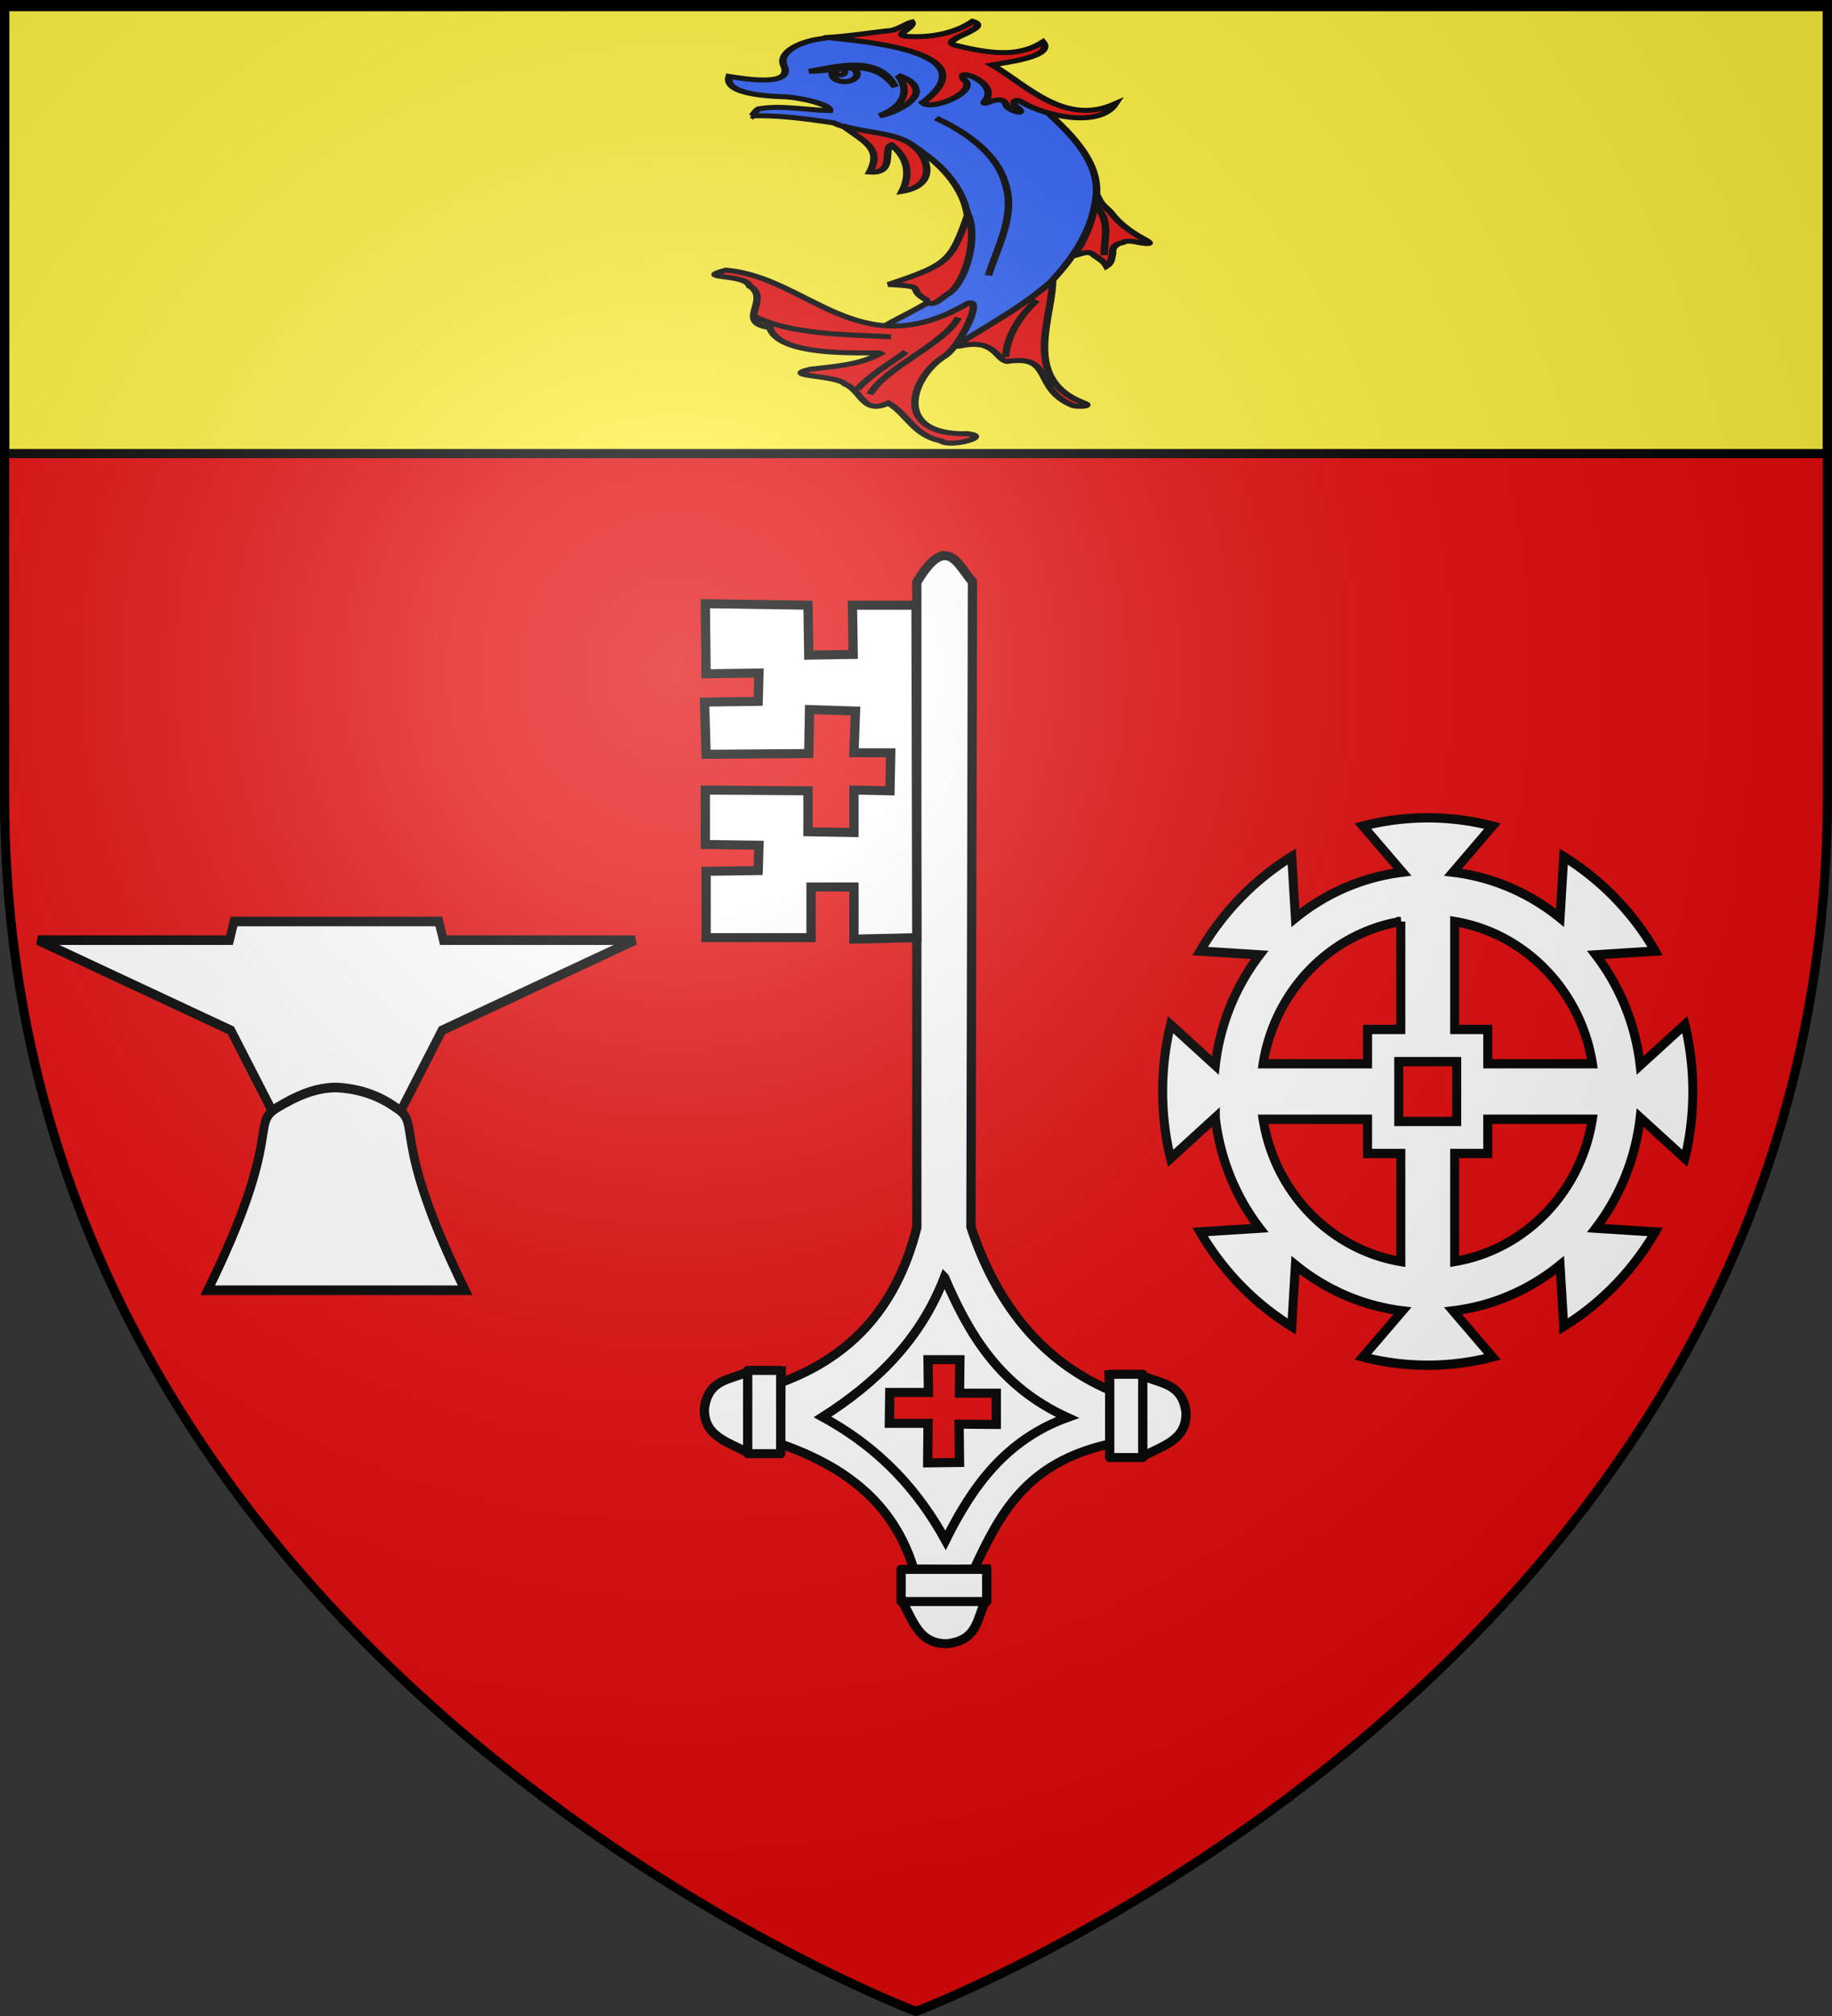
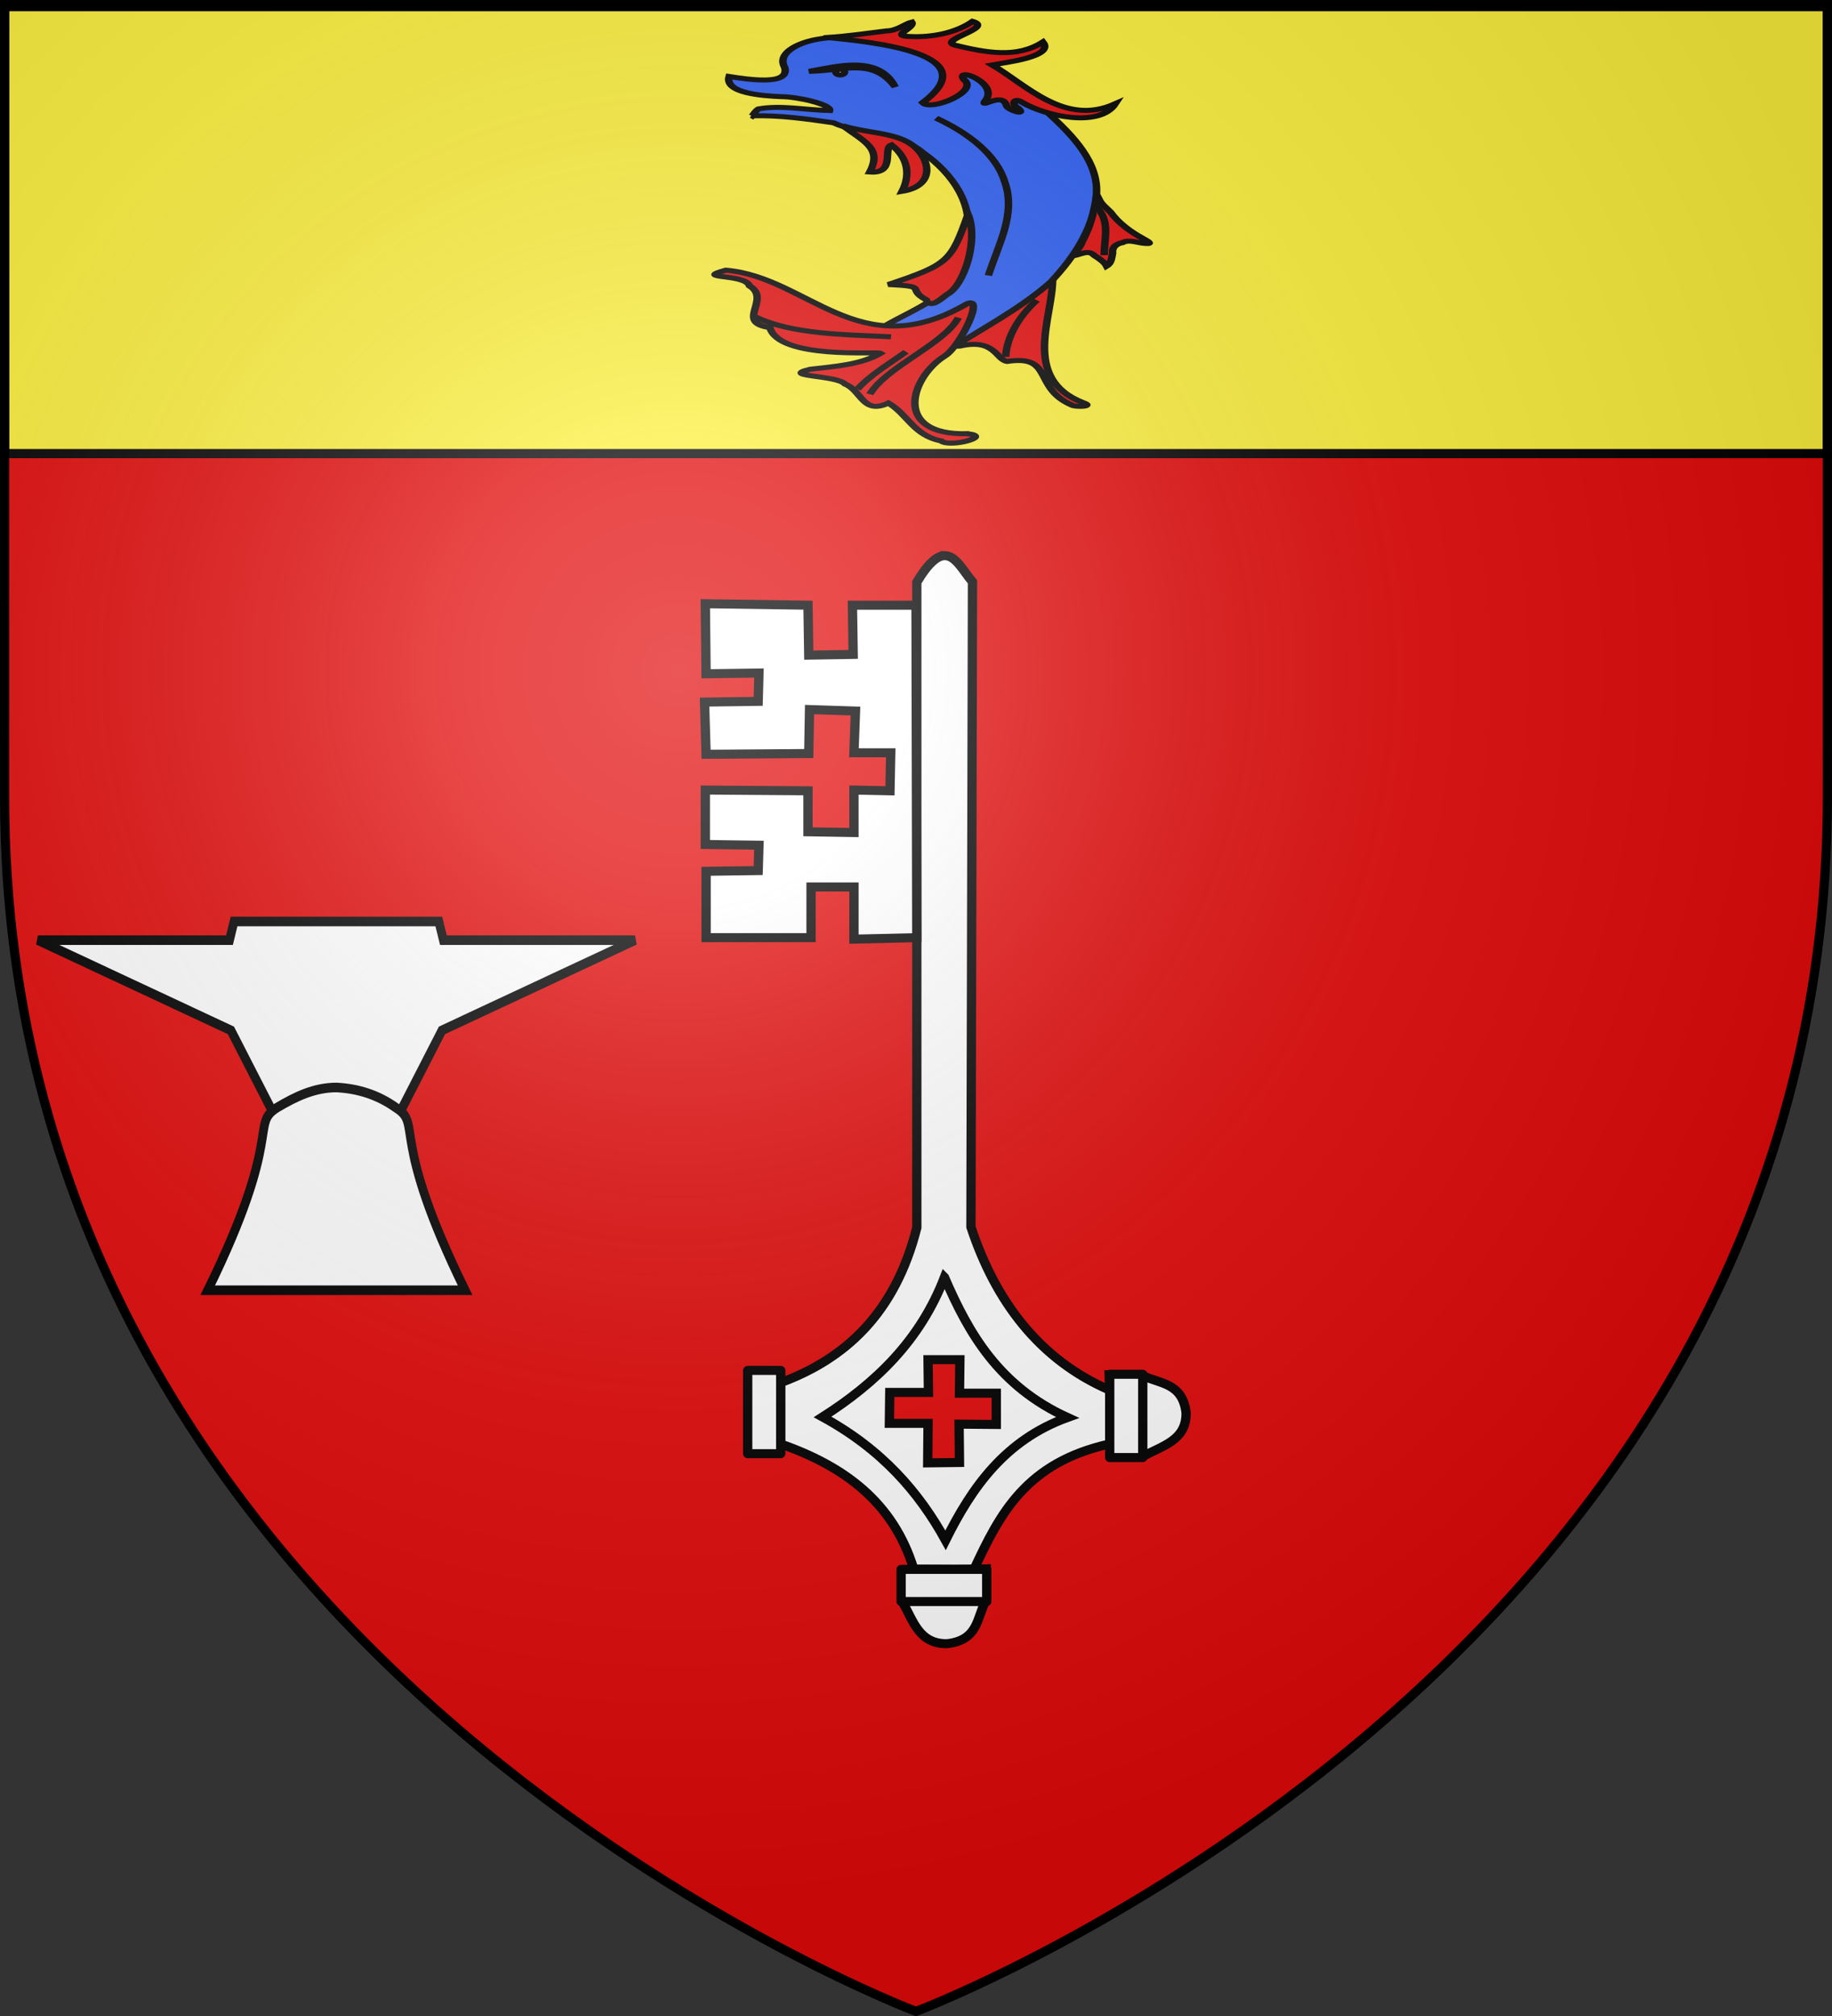
<svg xmlns="http://www.w3.org/2000/svg" xmlns:xlink="http://www.w3.org/1999/xlink" width="600" height="660" version="1.0">
  <rect width="100%" height="100%" fill="#333333" stroke="none" />
  <desc>Flag of Canton of Valais (Wallis)</desc>
  <defs>
    <radialGradient xlink:href="#a" id="b" cx="221.445" cy="226.331" r="300" fx="221.445" fy="226.331" gradientTransform="matrix(1.353 0 0 1.349 -77.63 -85.747)" gradientUnits="userSpaceOnUse" />
    <linearGradient id="a">
      <stop offset="0" style="stop-color:white;stop-opacity:.314" />
      <stop offset=".19" style="stop-color:white;stop-opacity:.251" />
      <stop offset=".6" style="stop-color:#6b6b6b;stop-opacity:.125" />
      <stop offset="1" style="stop-color:black;stop-opacity:.125" />
    </linearGradient>
  </defs>
  <g style="display:inline">
    <path d="M300 658.5s298.5-112.32 298.5-397.772V2.176H1.5v258.552C1.5 546.18 300 658.5 300 658.5" style="fill:#e20909;fill-opacity:1;fill-rule:evenodd;stroke:none;stroke-width:1px;stroke-linecap:butt;stroke-linejoin:miter;stroke-opacity:1" />
    <path d="M1.496 393.858h597.008v147.008H1.496z" style="fill:#fcef3c;fill-opacity:1;fill-rule:nonzero;stroke:#020000;stroke-width:3;stroke-linecap:butt;stroke-miterlimit:4;stroke-opacity:1;stroke-dasharray:none" transform="translate(.004 -392.366)" />
    <path d="M406.933 431.947c-26.006-15.103-12.025-53.562-12.483-77.482-3.491 5.487-7.9 10.285-12.605 14.742-1.408 2.502-33.725 29.081-25.875 27.83 14.66-4.984 15.125 8.345 19.64 9.472 19.505-4.338 10.542 16.415 26.778 27.017.858 1.172 9.908 1.232 4.545-1.58z" style="fill:#e20909;fill-opacity:1;stroke:#000;stroke-width:3.089;stroke-miterlimit:4;stroke-dasharray:none" transform="matrix(.792 0 0 .529 32.34 -96.709)" />
    <path d="M270.219 254.526c11.357-.54 22.55 1.932 33.585 4.285 11.432 7.834 27.946 6.443 36.83 18.262 13.07 13.664 21.087 32.966 18.297 52.021-1.22 10.034-4.043 19.828-7.094 29.402-3.22 11.344-32.93 27.555-27.246 28.55 24.147-2.26 47.83-24.272 24.882 10.805-2.34 4.073-5.72 9.777-.205 3.632 14.983-14.497 31.787-27.456 44.408-44.16 10.334-16.34 17.945-34.756 18.913-54.246.87-19.727-9.35-35.866-20.518-51.031-18.332-20.583-66.122-53.372-95.52-44.753-7.472 2.109-16.241 8.401-12.892 17.252 2.355 11.651-15.936 7.215-22.995 5.601-2.048 10.402 14.027 12.02 21.635 12.495 6.508.004 20.676 4.72 19.937 8.592-9.706-.256-20.043-3.558-29.404-1.007-1.217 1.194-1.797 2.843-2.613 4.3z" style="fill:#2b5df2;fill-opacity:1;stroke:#000;stroke-width:3.089;stroke-miterlimit:4;stroke-dasharray:none" transform="matrix(.792 0 0 .529 32.34 -96.709)" />
    <path d="M359.102 451.22c-31.49 1.036-23.01-35.272-9.38-47.926 6.866-6.376 17.475-40.041 8.523-31.795-43.962 37.545-65.196-17.182-98.899-21.503-13.735 5.66 8.017 1.995 9.79 9.788 9.232 8.2-6.39 22.613 8.385 25.787 3.912 19.953 44.509 14.58 45.763 15.866-8.112 7.142-18.934 8.1-29.077 9.89-12.732 4.646 10.987 3.498 14.486 9.24 6.98 4.18 7.234 19.108 17.833 11.688 8.04 6.99 10.436 20.013 21.752 23.398 3.488 4.463 21.701-2.841 10.824-4.434z" style="fill:#e20909;fill-opacity:1;stroke:#000;stroke-width:3.089;stroke-miterlimit:4;stroke-dasharray:none" transform="matrix(.792 0 0 .529 32.34 -96.709)" />
    <path d="M432.428 330.983c-5.738-4.618-10.798-10.206-14.013-16.883-1.673-2.625-3.882-4.92-4.743-8.005-.572-1.462-1.183-4.263-1.18-1.176-.911 9.257-2.49 18.508-5.714 27.265-.656 3.165-2.643 6.147-3.665 8.948 3.052-.893 6.27-3.973 8.584-.173 2.051 1.911 4.246 4.153 5.078 6.525 2.061-1.879 2.082-5.324 2.478-7.996-.32-3.01 1.01-5.692 4.071-6.488 2.934-2.39 6.533.45 9.801.504 2.982.407.001-1.92-.697-2.521zM342.17 368.294c1.669 6.094 6.456-.952 8.56-3.211 7.014-5.127 13.237-33.583 8.74-49.804-6.903 29.306-8.054 31.136-32.942 43.61 17.51 1.287 6.903 2.428 15.642 9.405zM334.53 270.707c-7.282-6.028-18.126-5.893-26.814-10.042 8.964 9.96 16.329 13.979 11.093 28.62 11.039 1.23 5.184-14.876 9.006-16.774 7.084 8.247 7.793 18.8 4.363 28.732 15.275-3.723 11.197-23.215 2.353-30.536zM301.222 206.006c8.271-.741 16.4-2.597 24.557-4.076 4.205.03 8.166-4.644 10.41-5.444 1.622 3.52-8.97 8.511-1.283 8.871 9.588.892 19.685-2.324 26.456-9.29 9.01 4.162-14.888 11.446-7.093 14.787 12.62 4.52 25.333 8.213 36.17-2.03 4.886 9.283-15.815 12.68-21.006 14.147 14.27 12.43 29.803 38.063 50.934 24.098-6.637 15.28-29.247 7.387-38.575-.97-3.588-3.465-4.516 1.62-1.561 3.677 3.665 5.135-4.467 1.054-4.91-1.75-1.64-8.73-11.374 2.67-8.754-2.861 6.177-10.763-13.025-21.6-8.736-13.019 6.359 7.238-13.727 19.736-17.132 14.207 27.205-30.286-19.939-37.425-39.477-40.347z" style="fill:#e20909;fill-opacity:1;stroke:#000;stroke-width:3.089;stroke-miterlimit:4;stroke-dasharray:none" transform="matrix(.792 0 0 .529 32.34 -96.709)" />
    <path d="M346.24 255.88c13.45 9.283 24.998 22.789 28.327 39.142 4.943 20.118-2.542 39-6.67 58.302" style="fill:none;stroke:#000;stroke-width:3.089;stroke-miterlimit:4;stroke-dasharray:none" transform="matrix(.792 0 0 .529 32.34 -96.709)" />
    <path d="M412.178 310.3c6.418 8.827 3.52 20.176 3.608 30.418" style="fill:#e20909;stroke:#000;stroke-width:3.089;stroke-miterlimit:4;stroke-dasharray:none" transform="matrix(.792 0 0 .529 32.34 -96.709)" />
    <path d="M271.43 378.868c15.262 11.002 37.832 11.062 56.196 12.373M313.708 423.72c5.286-8.861 13.156-15.71 20.106-23.199M318.861 426.815c6.735-16.994 30.74-31.018 36.606-47.43" style="fill:#e20909;stroke:#000;stroke-width:3.089;stroke-miterlimit:4;stroke-dasharray:none" transform="matrix(.792 0 0 .529 32.34 -96.709)" />
    <path d="M375.026 403.679c.443-12.324 5.456-25.146 12.89-35.057" style="fill:#e20909;stroke:#000;stroke-width:3.089;stroke-miterlimit:4;stroke-dasharray:none" transform="matrix(.792 0 0 .529 32.34 -96.709)" />
-     <path d="M330.52 229.392c4.651 8.883 3.23 18.674-7.613 25.085 4.891-1.217 14.036-7.354 15.124-14.288.033-5.35-2.603-8.042-7.51-10.797z" style="fill:#e20909;fill-opacity:1;fill-rule:evenodd;stroke:#000;stroke-width:3.089;stroke-linecap:butt;stroke-linejoin:miter;stroke-opacity:1;stroke-miterlimit:4;stroke-dasharray:none" transform="matrix(.792 0 0 .529 32.34 -96.709)" />
    <g style="stroke-width:3.089;stroke-miterlimit:4;stroke-dasharray:none" transform="matrix(.792 0 0 .529 32.34 -96.709)">
-       <ellipse cx="471.716" cy="478.45" rx="2.97" ry="2.672" style="fill:#2b5df2;fill-opacity:1;stroke:#000;stroke-width:1.779;stroke-miterlimit:4;stroke-dasharray:none" transform="matrix(1.736 0 0 1.736 -510.482 -601.884)" />
      <circle cx="470.677" cy="477.708" r="1.039" style="fill:#fff;fill-opacity:1;stroke:#000;stroke-width:1.779;stroke-miterlimit:4;stroke-dasharray:none" transform="matrix(1.736 0 0 1.736 -510.482 -601.884)" />
      <path d="M293.716 226.987c11.406-2.941 28.796-10.682 35.65 9.687-9.381-18.326-20.979-9.995-35.65-9.687z" style="fill:#000;fill-opacity:1;stroke:#000;stroke-width:3.089;stroke-miterlimit:4;stroke-dasharray:none" />
    </g>
    <g style="fill:#fff;stroke:#000;stroke-width:4.349;stroke-miterlimit:4;stroke-opacity:1;stroke-dasharray:none;display:inline">
      <g style="fill:#fff;fill-opacity:1;stroke:#000;stroke-width:6.431;stroke-miterlimit:4;stroke-opacity:1;stroke-dasharray:none">
        <g style="fill:#fff;stroke:#000;stroke-width:6.431;stroke-miterlimit:4;stroke-opacity:1;stroke-dasharray:none">
          <path d="M169.747 41.457c-5.16-.256-11.401 4.512-19.782 18.898V519.76c-15.005 60.94-49.508 93.33-94.46 110.347v43.511c43.919 15.682 78.328 41.504 92.33 89.098l41.74.184c17.966-39.666 36.001-76.007 94.043-89.282v-38.21c-48.875-21.673-79.297-63.484-96.174-116.155l1.065-459.176c-6.04-7.193-11.222-18.247-18.762-18.621zm-11.999 572.195H179.8l-.278 23.877h25.48v22.262l-25.758-.23.278 27.287-22.006.276.232-28.116h-26.777l.278-22.033h26.777z" style="fill:#fff;fill-opacity:1;fill-rule:evenodd;stroke:#000;stroke-width:6.431;stroke-linecap:butt;stroke-linejoin:miter;stroke-miterlimit:4;stroke-opacity:1;stroke-dasharray:none" transform="matrix(.473 0 0 .46 229.33 162.84)" />
          <path d="M169.122 555.04c16.77 40.005 37.76 77.559 85.152 99.783-43.053 16.005-66.134 49.587-84.402 87.404-18.304-34.081-43.913-64.668-85.153-87.78 36.754-24.084 67.578-54.396 84.403-99.407z" style="fill:none;stroke:#000;stroke-width:6.431;stroke-linecap:butt;stroke-linejoin:miter;stroke-miterlimit:4;stroke-opacity:1;stroke-dasharray:none" transform="matrix(.473 0 0 .46 229.33 162.84)" />
          <g style="fill:#fff;stroke:#000;stroke-width:6.431;stroke-miterlimit:4;stroke-opacity:1;stroke-dasharray:none">
            <g style="fill:#fff;fill-opacity:1;stroke:#000;stroke-width:6.431;stroke-miterlimit:4;stroke-opacity:1;stroke-dasharray:none">
              <path d="m300.473 593.682 1.501 57.77h22.507c12.883-7.348 29.577-11.156 29.26-30.76-2.556-21.753-18.652-20.484-30.385-26.635z" style="fill:#fff;fill-opacity:1;fill-rule:evenodd;stroke:#000;stroke-width:6.431;stroke-linecap:butt;stroke-linejoin:miter;stroke-miterlimit:4;stroke-opacity:1;stroke-dasharray:none" transform="matrix(.473 0 0 .46 221.141 176.992)" />
              <path d="M300.849 593.307h22.883v59.269h-22.883z" style="fill:#fff;fill-opacity:1;stroke:#000;stroke-width:6.431;stroke-linecap:round;stroke-linejoin:round;stroke-miterlimit:4;stroke-opacity:1;stroke-dasharray:none" transform="matrix(.473 0 0 .46 221.141 176.992)" />
            </g>
            <g style="fill:#fff;fill-opacity:1;stroke:#000;stroke-width:6.431;stroke-miterlimit:4;stroke-opacity:1;stroke-dasharray:none">
-               <path d="m300.473 593.682 1.501 57.77h22.507c12.883-7.348 29.577-11.156 29.26-30.76-2.556-21.753-18.652-20.484-30.385-26.635z" style="fill:#fff;fill-opacity:1;fill-rule:evenodd;stroke:#000;stroke-width:6.431;stroke-linecap:butt;stroke-linejoin:miter;stroke-miterlimit:4;stroke-opacity:1;stroke-dasharray:none" transform="matrix(-.473 0 0 .46 398 175.726)" />
              <path d="M300.849 593.307h22.883v59.269h-22.883z" style="fill:#fff;fill-opacity:1;stroke:#000;stroke-width:6.431;stroke-linecap:round;stroke-linejoin:round;stroke-miterlimit:4;stroke-opacity:1;stroke-dasharray:none" transform="matrix(-.473 0 0 .46 398 175.726)" />
            </g>
          </g>
          <path d="m198.006 762.543-57.769 1.501v22.507c7.348 12.883 11.155 29.577 30.76 29.26 21.752-2.556 20.483-18.653 26.634-30.385z" style="fill:#fff;fill-opacity:1;fill-rule:evenodd;stroke:#000;stroke-width:6.431;stroke-linecap:butt;stroke-linejoin:miter;stroke-miterlimit:4;stroke-opacity:1;stroke-dasharray:none" transform="matrix(.473 0 0 .46 229.33 162.84)" />
          <path d="M762.919-198.381h22.883v59.269h-22.883z" style="fill:#fff;fill-opacity:1;stroke:#000;stroke-width:6.431;stroke-linecap:round;stroke-linejoin:round;stroke-miterlimit:4;stroke-opacity:1;stroke-dasharray:none" transform="matrix(0 .46 -.473 0 229.33 162.84)" />
          <path d="M149.42 76.72h-44.033l.53 35.013-30.768.53-.531-35.543-71.087-1.061.53 49.867 36.605-.53-.53 20.159-37.136.53 1.061 37.136 71.088-.531.53-31.3 31.83 1.061-1.06 29.709h25.463l-.53 27.055-24.934-.53v30.238l-31.83-.53v-29.178l-71.087-.53v38.726l37.135.531-.53 18.037-36.075.53v47.216H76.74V277.25h29.708v37.136l43.502-1.061z" style="fill:#fff;fill-opacity:1;fill-rule:evenodd;stroke:#000;stroke-width:6.431;stroke-linecap:butt;stroke-linejoin:miter;stroke-miterlimit:4;stroke-opacity:1;stroke-dasharray:none" transform="matrix(.473 0 0 .46 229.33 162.84)" />
        </g>
      </g>
    </g>
    <g style="fill:#fff;stroke:#000;stroke-width:4.445;stroke-miterlimit:4;stroke-opacity:1;stroke-dasharray:none">
      <g style="fill:#fff;stroke:#000;stroke-width:5.931;stroke-miterlimit:4;stroke-opacity:1;stroke-dasharray:none">
        <g style="fill:#fff;stroke:#000;stroke-width:5.931;stroke-miterlimit:4;stroke-opacity:1;stroke-dasharray:none">
          <g style="fill:#fff;stroke:#000;stroke-width:7.298;stroke-miterlimit:4;stroke-opacity:1;stroke-dasharray:none">
            <path d="m-349.469 225.469-38.062-67.844-160.844-68.687h159.688l3.78-14.188h170.657l3.813 14.188H-50.75l-160.844 68.687-38.062 67.844z" style="fill:#fff;fill-opacity:1;fill-rule:evenodd;stroke:#000;stroke-width:7.298;stroke-linecap:butt;stroke-linejoin:miter;stroke-miterlimit:4;stroke-opacity:1;stroke-dasharray:none" transform="matrix(.393 0 0 .43 227.918 269.543)" />
            <path d="M-299.562 201.11c-18.195.035-33.776 6.768-49.563 15.359-22.626 13.07 6.005 20.187-57.687 139h214.468c-63.692-118.813-35.03-125.93-57.656-139-15.216-9.894-31.712-14.508-49.562-15.36z" style="fill:#fff;fill-opacity:1;fill-rule:evenodd;stroke:#000;stroke-width:7.298;stroke-linecap:butt;stroke-linejoin:miter;stroke-miterlimit:4;stroke-opacity:1;stroke-dasharray:none" transform="matrix(.393 0 0 .43 227.918 269.543)" />
          </g>
        </g>
      </g>
    </g>
    <g style="fill:#fff;stroke:#000;stroke-opacity:1;stroke-width:9.438;stroke-miterlimit:4;stroke-dasharray:none">
-       <path d="M2603.128 49.881a278 278 0 0 0-67.806 8.39l41.33 46.717c-41.98 4.955-80.405 21.513-111.984 46.41l-3.848-62.265c-39.295 23.538-72.272 56.532-95.82 95.82l62.264 3.849c-24.923 31.584-41.462 70.057-46.41 112.06l-46.794-41.33c-5.453 21.69-8.313 44.355-8.313 67.73 0 23.374 2.86 46.114 8.313 67.805l46.794-41.407a222.97 222.97 0 0 0 46.41 112.137l-62.265 3.849c23.549 39.288 56.526 72.282 95.821 95.82l3.848-62.341c31.579 24.91 70.005 41.527 111.984 46.487l-41.33 46.717a278 278 0 0 0 67.806 8.39c23.368 0 46.043-2.94 67.728-8.39l-41.253-46.717c41.968-4.944 80.416-21.523 111.984-46.41l3.848 62.187a279.1 279.1 0 0 0 95.744-95.743l-62.187-3.849c24.896-31.578 41.453-70.081 46.41-112.06l46.794 41.33c5.452-21.69 8.312-44.431 8.312-67.806 0-23.4-2.848-46.093-8.312-67.806l-46.795 41.33c-4.955-41.974-21.515-80.418-46.41-111.983l62.188-3.848a279.1 279.1 0 0 0-95.744-95.744l-3.848 62.11c-31.568-24.873-70.016-41.392-111.984-46.332l41.253-46.718a277.5 277.5 0 0 0-67.728-8.389zm-28.17 105.134V264.38h-34.787v34.788h-109.29c11.98-73.83 70.246-132.154 144.078-144.154zm56.339 0c73.855 11.972 132.181 70.298 144.154 144.154h-109.52v-34.788h-34.634zm-58.493 142h60.648v60.647h-60.648zM2430.88 355.43h109.29v34.711h34.788v109.444c-73.807-12.007-132.07-70.348-144.078-144.155zm235.05 0h109.443c-12 73.832-70.247 132.175-144.077 144.155V390.14h34.634z" style="fill:#fff;fill-opacity:1;fill-rule:nonzero;stroke:#000;stroke-width:9.438;stroke-linecap:square;stroke-linejoin:miter;stroke-miterlimit:4;stroke-opacity:1;stroke-dasharray:none;stroke-dashoffset:0" transform="matrix(.313 0 0 .323 -347.18 251.624)" />
-     </g>
+       </g>
  </g>
  <path d="M300 658.5s298.5-112.32 298.5-397.772V2.176H1.5v258.552C1.5 546.18 300 658.5 300 658.5" style="opacity:1;fill:url(#b);fill-opacity:1;fill-rule:evenodd;stroke:none;stroke-width:1px;stroke-linecap:butt;stroke-linejoin:miter;stroke-opacity:1" />
  <path d="M300 658.5S1.5 546.18 1.5 260.728V2.176h597v258.552C598.5 546.18 300 658.5 300 658.5z" style="opacity:1;fill:none;fill-opacity:1;fill-rule:evenodd;stroke:#000;stroke-width:3;stroke-linecap:butt;stroke-linejoin:miter;stroke-miterlimit:4;stroke-dasharray:none;stroke-opacity:1" />
</svg>